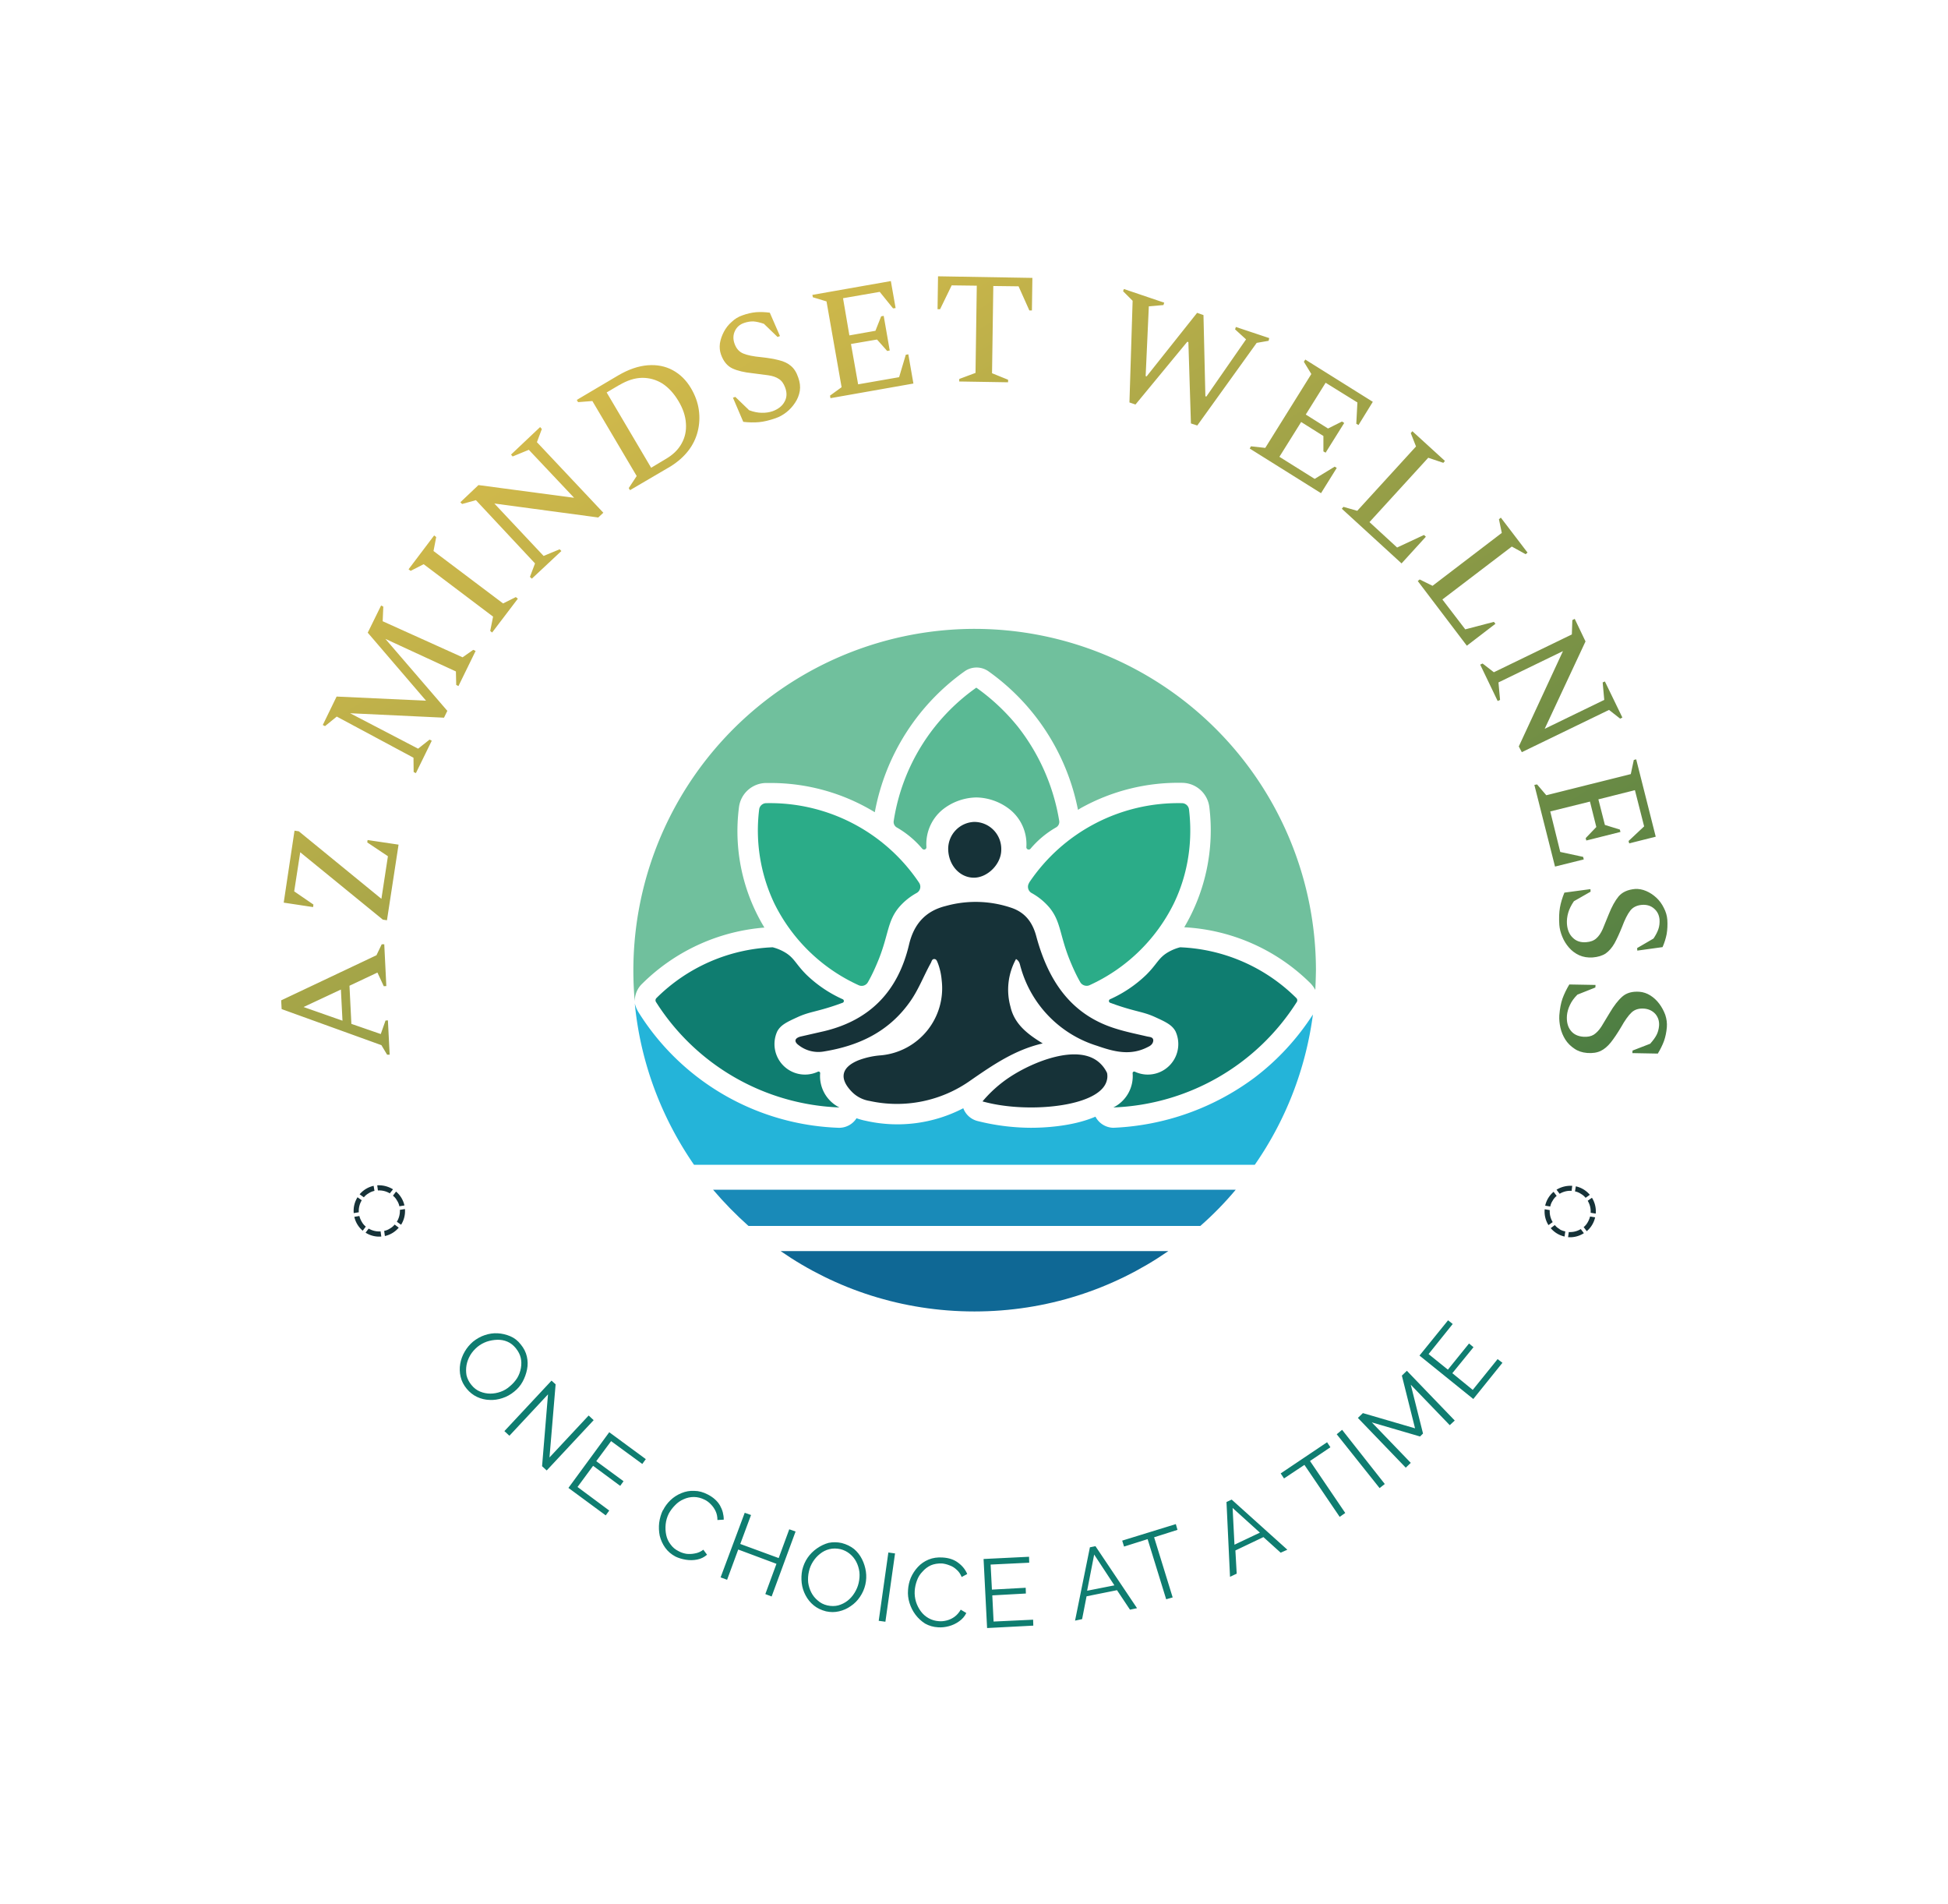
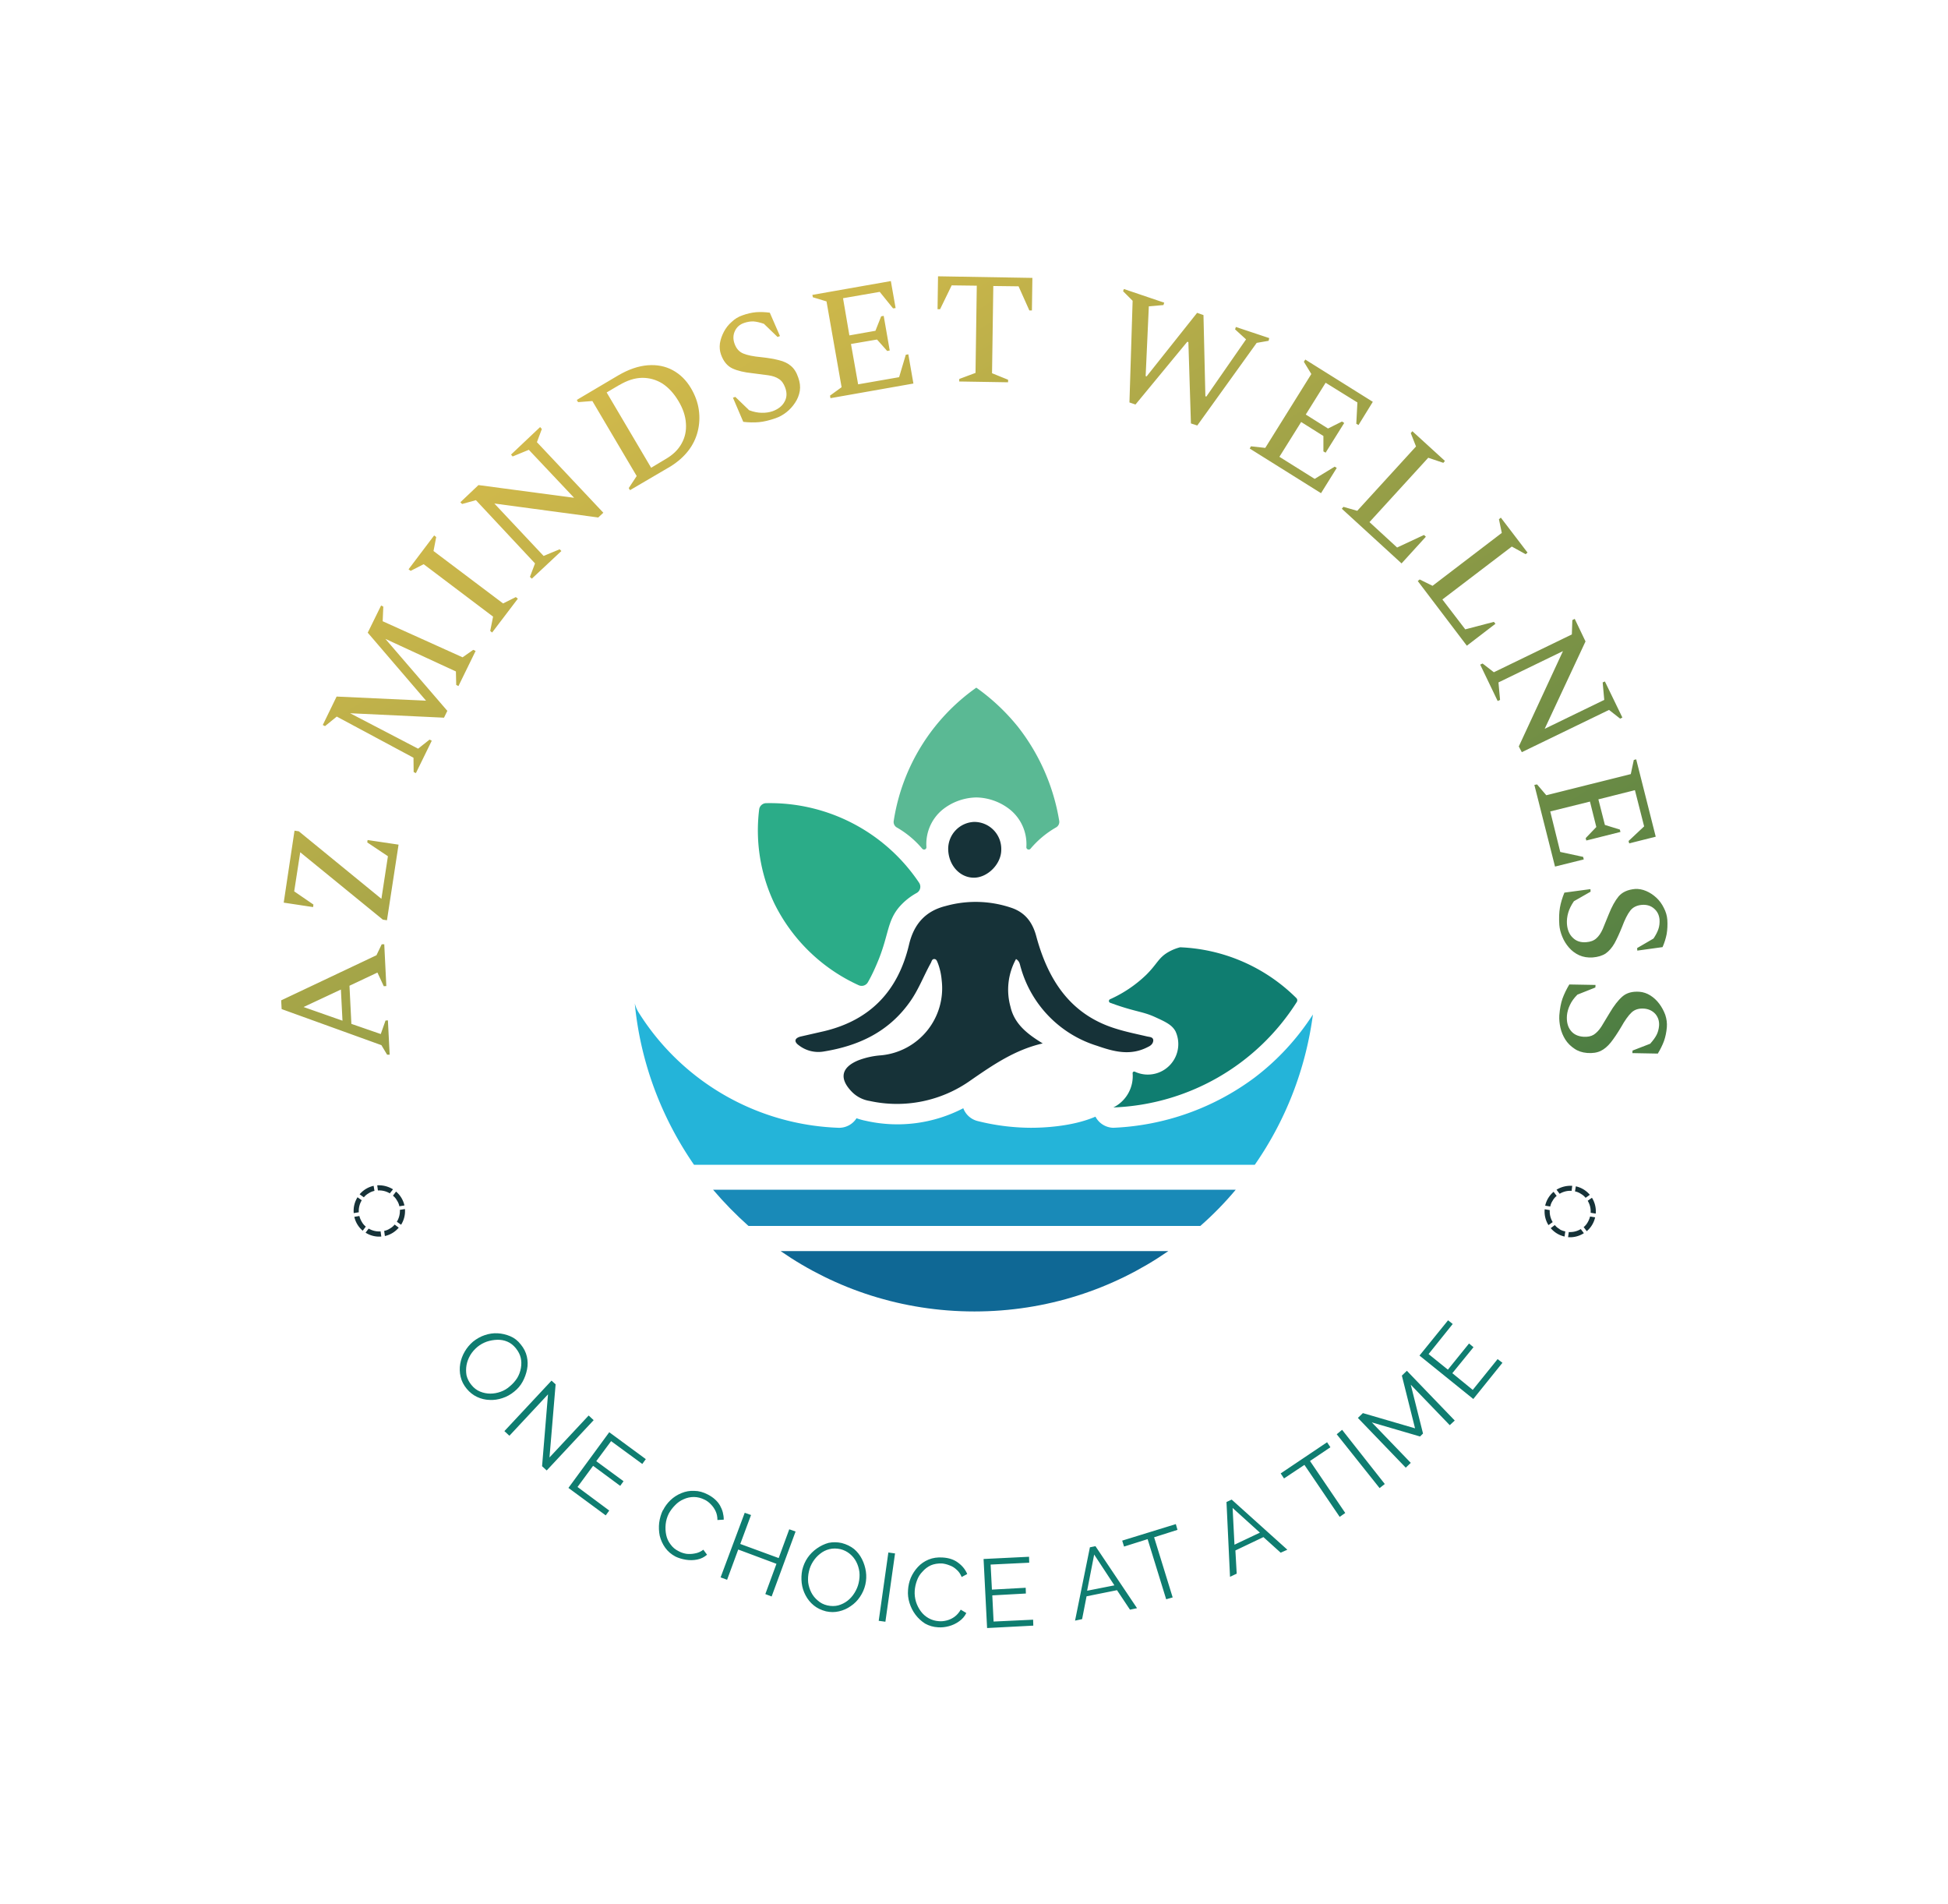
<svg xmlns="http://www.w3.org/2000/svg" data-bbox="1.516 1.489 7.468 7.282" viewBox="0 0 10.497 10.257" data-type="ugc">
  <g>
    <path fill="url(#10613aa9-bc94-4286-a4be-5b9a6e3a0bf6)" d="M-1.533 2.68h-.016l-.036-.06-.628-.227-.003-.055.6-.284.033-.069h.016l.013.263-.016.001-.04-.086-.176.083.012.24.185.064.03-.085.015-.001zm-.297-.214-.01-.196-.235.11zm.28-.632-.026-.004-.52-.424-.038.246.121.083-.002.016-.185-.028.068-.453.027.004.52.425.041-.268-.13-.087.002-.015.195.029zm.182-.926-.014-.007-.001-.09-.483-.259-.074.06-.014-.007.087-.179.563.026-.367-.428.084-.171.014.007-.004.092.503.227.067-.047.015.007L-1.1.36l-.014-.007-.002-.085-.444-.205.39.453-.021.043-.591-.028.428.223.072-.057.014.007zm.48-.885L-.9.013l.018-.09-.437-.33-.082.042-.013-.01.161-.213.013.01-.017.088.438.33.08-.04.013.01zm.25-.339L-.65-.327l.032-.085L-.99-.81l-.087.024-.011-.011.114-.108.602.08-.285-.302-.102.042-.01-.012.183-.173.011.012-.031.083.418.444-.032.03-.654-.088.31.33.101-.042.011.011zm.618-.557-.008-.013.05-.076-.279-.472-.09.007-.008-.014.262-.155q.096-.056.184-.063t.158.031.114.112q.04.067.05.137t-.007.137-.06.122-.11.097zm-.069-.661-.078.046.28.474.09-.054q.07-.04.102-.099.032-.057.027-.126-.004-.069-.047-.141t-.101-.11Q.126-1.58.057-1.58q-.07.001-.145.046m.985.208q-.06.021-.106.025t-.098-.002l-.065-.152.015-.005.087.084q.043.016.08.016.035.001.068-.01.054-.02.075-.06.022-.039.004-.088-.014-.039-.04-.055-.025-.017-.066-.023l-.1-.013q-.078-.008-.126-.03-.049-.023-.072-.087-.012-.034-.007-.071.006-.037.025-.073t.049-.062q.029-.028.067-.041.044-.016.086-.02.042-.003.087.003l.064.147-.015.006-.086-.083q-.038-.013-.066-.015-.028-.001-.06.01-.04.014-.057.051t-.002.079q.016.046.055.062.038.016.113.023.066.007.112.019.046.011.075.036.03.025.046.073.016.044.01.084-.007.041-.03.075-.023.035-.055.06t-.067.037m.345-.126-.003-.016.073-.053-.095-.54-.086-.026-.003-.015.494-.087.03.17-.016.002-.084-.104-.231.04.04.234.164-.029.036-.091.016-.003.038.218-.016.003-.064-.072-.164.028.045.254.258-.045.042-.141.016-.003.032.184zm.81-.105.001-.016.102-.038.008-.549-.158-.002-.073.15h-.016l.003-.207.594.01-.003.205h-.016l-.068-.152-.159-.002-.008.549.101.041v.016zm1.072.132.02-.64-.06-.06.005-.014.254.086-.005.015-.092.008-.02.439.006.002.318-.4.04.014.012.511.006.002.25-.36-.069-.063.005-.015.21.07L4-1.813l-.075.013-.374.52-.04-.013-.016-.512-.007-.002-.326.395zm.757.29.008-.014.09.01.29-.465-.047-.077.009-.014.425.266-.09.146-.014-.008.007-.134-.2-.124-.125.2.14.088.088-.044.014.009-.117.187-.014-.008v-.097l-.14-.088-.137.219.222.139.126-.077.013.008-.099.159zm.58.379.01-.012.087.025.37-.405-.033-.084.01-.012.205.187-.01.012-.095-.032-.37.405.174.16.169-.079.012.011-.153.168zm.478.455.012-.01.081.04.436-.333L5.45-.69l.012-.01.168.22-.012.01-.087-.048-.437.333.144.188.18-.047.01.012-.18.138zm.393.526.015-.007.071.055.491-.238.003-.09.015-.008.068.142-.257.55.375-.182-.01-.11.014-.006.11.227-.014.007-.07-.055-.549.266L5.575.74l.278-.6-.406.197.01.11-.015.007zm.341.757L5.69.979l.058.068.532-.133.019-.089.015-.004.123.487-.167.042-.004-.015.098-.092-.058-.228-.23.058.041.161.094.029.004.015L6 1.332l-.004-.015.067-.07-.04-.16-.25.062.063.255.144.031.004.016-.181.045zm.157.88q-.004-.063.004-.108t.028-.094l.164-.022.001.016-.105.06q-.026.038-.036.073t-.008.069q.004.057.037.088.032.032.084.028.041-.003.064-.024.023-.02.04-.058l.038-.093q.029-.073.063-.114.035-.04.103-.046.035-.002.07.013t.064.042.047.064q.019.036.022.075.003.047-.004.089-.008.042-.026.083l-.159.022-.001-.016.103-.06q.022-.033.031-.06t.007-.06q-.004-.043-.035-.069-.03-.026-.075-.023-.049.004-.074.036-.026.033-.052.103-.025.062-.048.104-.024.041-.055.063-.032.021-.082.025-.047.003-.085-.014-.037-.017-.064-.048t-.042-.068q-.016-.038-.019-.076m0 .571q.005-.063.02-.106.016-.044.043-.089l.165.003-.001.016-.113.045q-.032.032-.047.065-.016.033-.019.067-.004.058.023.093.027.036.08.04.04.003.066-.013.026-.017.048-.051l.052-.086q.04-.068.08-.103t.108-.03q.036.003.068.023t.056.052.038.07q.013.039.01.078-.004.047-.018.087-.015.04-.039.079l-.16-.003.001-.016.111-.043q.027-.03.04-.055t.016-.058q.003-.043-.023-.074-.027-.03-.07-.034-.05-.004-.08.024t-.067.094q-.034.057-.064.095-.03.037-.063.053-.035.017-.086.013-.047-.004-.08-.027-.035-.023-.057-.057-.022-.035-.031-.075t-.007-.077" transform="translate(3.412 3.388)scale(.856)" />
    <path fill="#0f7d70" d="M2.515 7.482q-.025-.03-.033-.065-.008-.034-.002-.07.006-.034.024-.065t.045-.054q.03-.024.063-.035.035-.012.07-.01t.068.016.056.044q.025.03.033.065t.001.07-.024.066-.045.053q-.029.024-.063.035-.035.012-.07.01-.035-.001-.067-.016t-.056-.044m.058-.226q-.024.02-.039.045-.015.026-.02.053-.005.028 0 .056.007.028.026.051.02.025.047.036t.055.011.056-.01.05-.03q.023-.019.039-.044.015-.025.02-.054t-.001-.055-.026-.051-.046-.036-.055-.01-.056.01q-.028.01-.05.028m.38.256-.208.223-.027-.025.254-.272.022.02-.033.394.211-.226.027.025-.253.271-.025-.023zm.33.626-.019.026-.201-.148.22-.3.197.145-.019.026-.168-.123-.08.108.147.108-.018.025-.146-.108-.084.114zm.29-.002q.015-.03.04-.054t.059-.038.069-.012q.036 0 .074.02.044.023.065.059.02.036.02.076l-.034.002q0-.027-.01-.048t-.025-.036q-.015-.016-.033-.025-.03-.015-.059-.015t-.055.012q-.026.011-.046.032-.02.02-.034.045-.014.028-.017.058t.003.058.023.05q.017.024.044.037.018.01.041.014.023.003.047-.002.024-.004.045-.02l.02.027q-.023.02-.053.026t-.061.001-.056-.017q-.034-.018-.055-.047t-.03-.065q-.007-.035-.003-.07.005-.037.02-.068m.715.115-.129.35-.034-.013.06-.163-.206-.077-.06.163-.035-.013.13-.348.034.012-.058.156.207.076.057-.155zm.164.43q-.039-.01-.066-.032t-.044-.054-.021-.067.003-.07q.009-.037.029-.066t.05-.05.063-.03q.035-.007.071.001.038.01.066.032.027.023.043.055t.021.067-.003.07-.029.066q-.02.03-.05.05-.028.02-.063.028-.034.008-.07 0m-.092-.215q-.007.03-.004.06.004.029.017.054t.035.043q.021.019.051.026.031.007.059 0 .028-.008.05-.025t.038-.043.022-.053q.007-.03.004-.059-.004-.03-.017-.055t-.035-.043-.05-.025q-.032-.007-.06 0t-.05.025q-.022.017-.038.042t-.022.053m.376.266.052-.368.036.005-.052.368zm.158-.166q.002-.034.015-.066.014-.032.038-.058t.058-.04.076-.011q.05.003.083.028.034.025.049.061l-.03.016q-.01-.025-.028-.04-.017-.016-.038-.023-.02-.008-.04-.01-.034-.001-.06.01-.026.012-.045.034-.02.02-.03.048-.01.027-.012.055-.002.03.007.06.009.028.026.051t.042.037.055.016q.02.002.043-.004t.042-.02.033-.038l.03.018q-.013.027-.039.045-.025.018-.055.026t-.058.006q-.038-.002-.07-.02-.03-.019-.052-.048-.021-.028-.032-.063t-.008-.07m.674.16.001.032-.249.013-.019-.372.245-.012.001.032-.208.01.007.135.182-.01.001.031-.181.01.007.141zm.306-.39.03-.006.224.334-.038.008-.07-.105-.164.033-.024.123-.038.008zm.132.205-.109-.166-.038.195zm.34-.299-.126.04.1.324-.035.01-.1-.324-.127.04-.01-.032.289-.089zm.264-.15.028-.013.3.27-.036.016-.093-.084-.151.072.007.125-.036.017zm.18.165-.147-.133.01.198zm.38-.46-.11.074.19.28-.03.021-.19-.28-.11.073-.018-.027.25-.168zm.265.22-.231-.29.029-.024.23.292zm.378-.339-.21-.218.066.263-.016.016-.26-.076.21.218-.027.026-.258-.268.027-.026.281.082-.071-.284.027-.026.258.268zm.258-.356.026.02-.157.195-.29-.234.154-.19.025.02-.13.162.104.084.114-.141.024.02-.114.14.11.09z" />
    <g clip-path="url(#f159b2ce-c738-4e45-ae64-cde9bb9e662f)" transform="translate(3.412 3.388)scale(.856)">
      <g clip-path="url(#4d1ca526-5bd3-49f1-a4b1-4f9d2cbe4c1b)">
        <path fill="#163238" d="M2.41 2.078a.4.4 0 0 0-.035.3c.025.11.108.173.203.231-.175.04-.314.136-.453.232a.8.8 0 0 1-.637.13.2.2 0 0 1-.11-.056c-.082-.083-.07-.154.038-.199a.5.5 0 0 1 .144-.032.424.424 0 0 0 .382-.473.4.4 0 0 0-.024-.107c-.005-.011-.008-.026-.023-.026s-.016.016-.022.026c-.046.083-.078.171-.135.249-.134.186-.322.272-.539.307a.2.2 0 0 1-.156-.039c-.03-.021-.03-.044.01-.055l.149-.034c.293-.07.467-.256.535-.547.03-.125.101-.209.231-.241a.7.7 0 0 1 .417.013c.084.03.129.091.152.176.074.275.214.496.504.584.064.02.129.033.193.048.017.004.04.003.04.026q-.002.026-.033.04c-.11.058-.215.03-.321-.007a.72.72 0 0 1-.48-.492c-.006-.018-.006-.04-.03-.054" />
      </g>
      <g clip-path="url(#4d1ca526-5bd3-49f1-a4b1-4f9d2cbe4c1b)">
        <path fill="#163238" d="M2.145 1.566c-.09 0-.161-.08-.162-.181a.17.17 0 0 1 .163-.17.17.17 0 0 1 .171.176c0 .089-.086.175-.172.175" />
      </g>
      <g clip-path="url(#4d1ca526-5bd3-49f1-a4b1-4f9d2cbe4c1b)">
-         <path fill="#2bac88" d="M2.493 1.598a.045.045 0 0 0 .016.065.4.4 0 0 1 .112.092c.07.086.063.165.123.319q.036.09.07.149c.011.02.037.029.058.02a1.1 1.1 0 0 0 .531-.514c.119-.246.11-.475.096-.592a.045.045 0 0 0-.044-.04 1.13 1.13 0 0 0-.963.501" />
-       </g>
+         </g>
      <g clip-path="url(#4d1ca526-5bd3-49f1-a4b1-4f9d2cbe4c1b)">
        <path fill="#2bac88" d="M1.8 1.598a.045.045 0 0 1-.017.065.4.4 0 0 0-.112.092c-.07.086-.063.165-.123.319q-.036.09-.07.149a.045.045 0 0 1-.058.02 1.1 1.1 0 0 1-.531-.514 1.07 1.07 0 0 1-.096-.592.045.045 0 0 1 .044-.04 1.13 1.13 0 0 1 .963.501" />
      </g>
      <g clip-path="url(#4d1ca526-5bd3-49f1-a4b1-4f9d2cbe4c1b)">
        <path fill="#5ab994" d="M2.425.62A1.3 1.3 0 0 0 2.16.37a1.26 1.26 0 0 0-.52.839.04.04 0 0 0 .018.04.6.6 0 0 1 .162.135c.01.01.026.004.026-.01a.28.28 0 0 1 .1-.235.35.35 0 0 1 .215-.078.35.35 0 0 1 .213.078.28.28 0 0 1 .101.235c0 .014.017.02.026.01a.6.6 0 0 1 .162-.135.04.04 0 0 0 .019-.04A1.3 1.3 0 0 0 2.425.62" />
      </g>
      <g clip-path="url(#4d1ca526-5bd3-49f1-a4b1-4f9d2cbe4c1b)">
-         <path fill="#0f7d70" d="M1.319 2.353a.012.012 0 0 0 0-.022.8.8 0 0 1-.227-.153c-.07-.069-.077-.108-.14-.144a.3.3 0 0 0-.074-.03 1.1 1.1 0 0 0-.731.319.02.02 0 0 0-.003.026 1.43 1.43 0 0 0 1.154.663.22.22 0 0 1-.121-.215.01.01 0 0 0-.014-.01.192.192 0 0 1-.256-.254c.022-.04.059-.058.127-.089.076-.035.118-.033.246-.077z" />
-       </g>
+         </g>
      <g clip-path="url(#4d1ca526-5bd3-49f1-a4b1-4f9d2cbe4c1b)">
        <path fill="#0f7d70" d="M3.002 2.353a.012.012 0 0 1 0-.022.8.8 0 0 0 .227-.153c.07-.069.077-.108.14-.144a.3.3 0 0 1 .074-.03 1.1 1.1 0 0 1 .731.319.02.02 0 0 1 .003.026 1.43 1.43 0 0 1-1.154.663.22.22 0 0 0 .121-.215.01.01 0 0 1 .014-.01.192.192 0 0 0 .256-.254c-.022-.04-.059-.058-.127-.089-.076-.035-.118-.033-.246-.077z" />
      </g>
      <g clip-path="url(#4d1ca526-5bd3-49f1-a4b1-4f9d2cbe4c1b)">
-         <path fill="#163238" d="M2.199 2.974a.8.8 0 0 1 .17-.152c.151-.1.426-.209.561-.096a.2.2 0 0 1 .053.069.1.1 0 0 1-.002.049c-.039.145-.388.192-.647.157a1 1 0 0 1-.135-.027" />
-       </g>
+         </g>
      <g clip-path="url(#4d1ca526-5bd3-49f1-a4b1-4f9d2cbe4c1b)">
        <path fill="#0f6895" d="M.928 3.916c.346.24.767.38 1.22.38.454 0 .874-.14 1.221-.38z" />
      </g>
      <g clip-path="url(#4d1ca526-5bd3-49f1-a4b1-4f9d2cbe4c1b)">
        <path fill="#198ab8" d="M3.793 3.53H.503q.105.123.223.228H3.57q.12-.105.223-.228" />
      </g>
      <g clip-path="url(#4d1ca526-5bd3-49f1-a4b1-4f9d2cbe4c1b)">
        <path fill="#24b4d9" d="M3.912 2.824a1.6 1.6 0 0 1-.89.316.13.13 0 0 1-.112-.07c-.146.063-.33.07-.406.07a1.4 1.4 0 0 1-.338-.043.13.13 0 0 1-.088-.08.9.9 0 0 1-.614.079.4.4 0 0 1-.058-.016.13.13 0 0 1-.114.06 1.55 1.55 0 0 1-1.256-.723.2.2 0 0 1-.026-.06c.036.376.17.722.373 1.016h3.53c.192-.276.32-.598.366-.946q-.15.232-.367.397" />
      </g>
      <g clip-path="url(#4d1ca526-5bd3-49f1-a4b1-4f9d2cbe4c1b)">
-         <path fill="#70c09d" d="M2.148 0A2.15 2.15 0 0 0 .01 2.345a.15.15 0 0 1 .048-.113 1.23 1.23 0 0 1 .768-.352 1.17 1.17 0 0 1-.16-.758A.174.174 0 0 1 .835.97h.029a1.26 1.26 0 0 1 .657.184 1.4 1.4 0 0 1 .567-.888.13.13 0 0 1 .147 0 1.4 1.4 0 0 1 .565.873l.016-.01a1.26 1.26 0 0 1 .643-.16.174.174 0 0 1 .168.153 1.2 1.2 0 0 1-.158.756 1.22 1.22 0 0 1 .796.354.2.2 0 0 1 .029.04q.003-.06.004-.124A2.15 2.15 0 0 0 2.148 0" />
-       </g>
+         </g>
    </g>
    <g clip-path="url(#0107e1d2-28ef-4ff6-9a83-2055b74f7244)" transform="rotate(-121.187 1.296 3.867)scale(.856)">
      <path fill="#163238" d="M-1.595 3.528q.021 0 .039.006l.012-.03a.16.16 0 0 0-.102 0l.012.03a.1.1 0 0 1 .04-.006m.115.07.03-.013a.16.16 0 0 0-.073-.072l-.012.03a.13.13 0 0 1 .055.055m-.175-.055-.012-.03a.16.16 0 0 0-.072.072l.03.013a.13.13 0 0 1 .054-.055m.19.114a.1.1 0 0 1-.006.04l.03.012a.16.16 0 0 0 0-.103l-.03.013a.1.1 0 0 1 .006.038m-.259 0a.1.1 0 0 1 .006-.038l-.03-.013a.16.16 0 0 0 0 .102l.03-.012a.1.1 0 0 1-.006-.039m.19.115.011.03a.17.17 0 0 0 .073-.072l-.03-.013a.13.13 0 0 1-.055.055m-.175-.055-.03.013a.16.16 0 0 0 .072.072l.012-.03a.13.13 0 0 1-.054-.055m.114.07a.1.1 0 0 1-.039-.006l-.012.03a.16.16 0 0 0 .102 0l-.012-.03a.1.1 0 0 1-.039.006" />
    </g>
    <g clip-path="url(#59f7a1ff-9aab-4684-9f41-18783098a8ec)" transform="scale(.856 -.856)rotate(58.813 17.897 1.558)">
      <path fill="#163238" d="M5.89 3.528q.02 0 .04.006l.012-.03a.16.16 0 0 0-.102 0l.012.03a.1.1 0 0 1 .039-.006m.116.07.03-.013a.16.16 0 0 0-.073-.072l-.012.03a.13.13 0 0 1 .055.055m-.175-.055-.012-.03a.16.16 0 0 0-.073.072l.03.013a.13.13 0 0 1 .055-.055m.19.114a.1.1 0 0 1-.006.04l.03.012a.16.16 0 0 0 0-.103l-.03.013a.1.1 0 0 1 .006.038m-.26 0a.1.1 0 0 1 .007-.038l-.03-.013a.16.16 0 0 0 0 .102l.03-.012a.1.1 0 0 1-.006-.039m.19.115.012.03a.17.17 0 0 0 .072-.072l-.029-.013a.13.13 0 0 1-.055.055m-.175-.055-.03.013a.16.16 0 0 0 .073.072l.012-.03a.13.13 0 0 1-.055-.055m.115.07a.1.1 0 0 1-.039-.006l-.012.03a.16.16 0 0 0 .102 0l-.012-.03a.1.1 0 0 1-.039.006" />
    </g>
    <defs>
      <clipPath id="f159b2ce-c738-4e45-ae64-cde9bb9e662f">
        <path d="M0 0h4.297v4.297H0Z" />
      </clipPath>
      <clipPath id="4d1ca526-5bd3-49f1-a4b1-4f9d2cbe4c1b">
        <path d="M0 0h4.297v4.297H0Z" />
      </clipPath>
      <clipPath id="0107e1d2-28ef-4ff6-9a83-2055b74f7244">
        <path d="M-1.844 3.414h.499v.499h-.499Z" />
      </clipPath>
      <clipPath id="59f7a1ff-9aab-4684-9f41-18783098a8ec">
        <path d="M5.642 3.414h.498v.499h-.498Z" />
      </clipPath>
      <linearGradient x2="1" y2="1" x1="0" y1="0" id="10613aa9-bc94-4286-a4be-5b9a6e3a0bf6">
        <stop offset="0" stop-color="#f7ca4d" />
        <stop offset="1" stop-color="#3e7742" />
      </linearGradient>
    </defs>
  </g>
</svg>